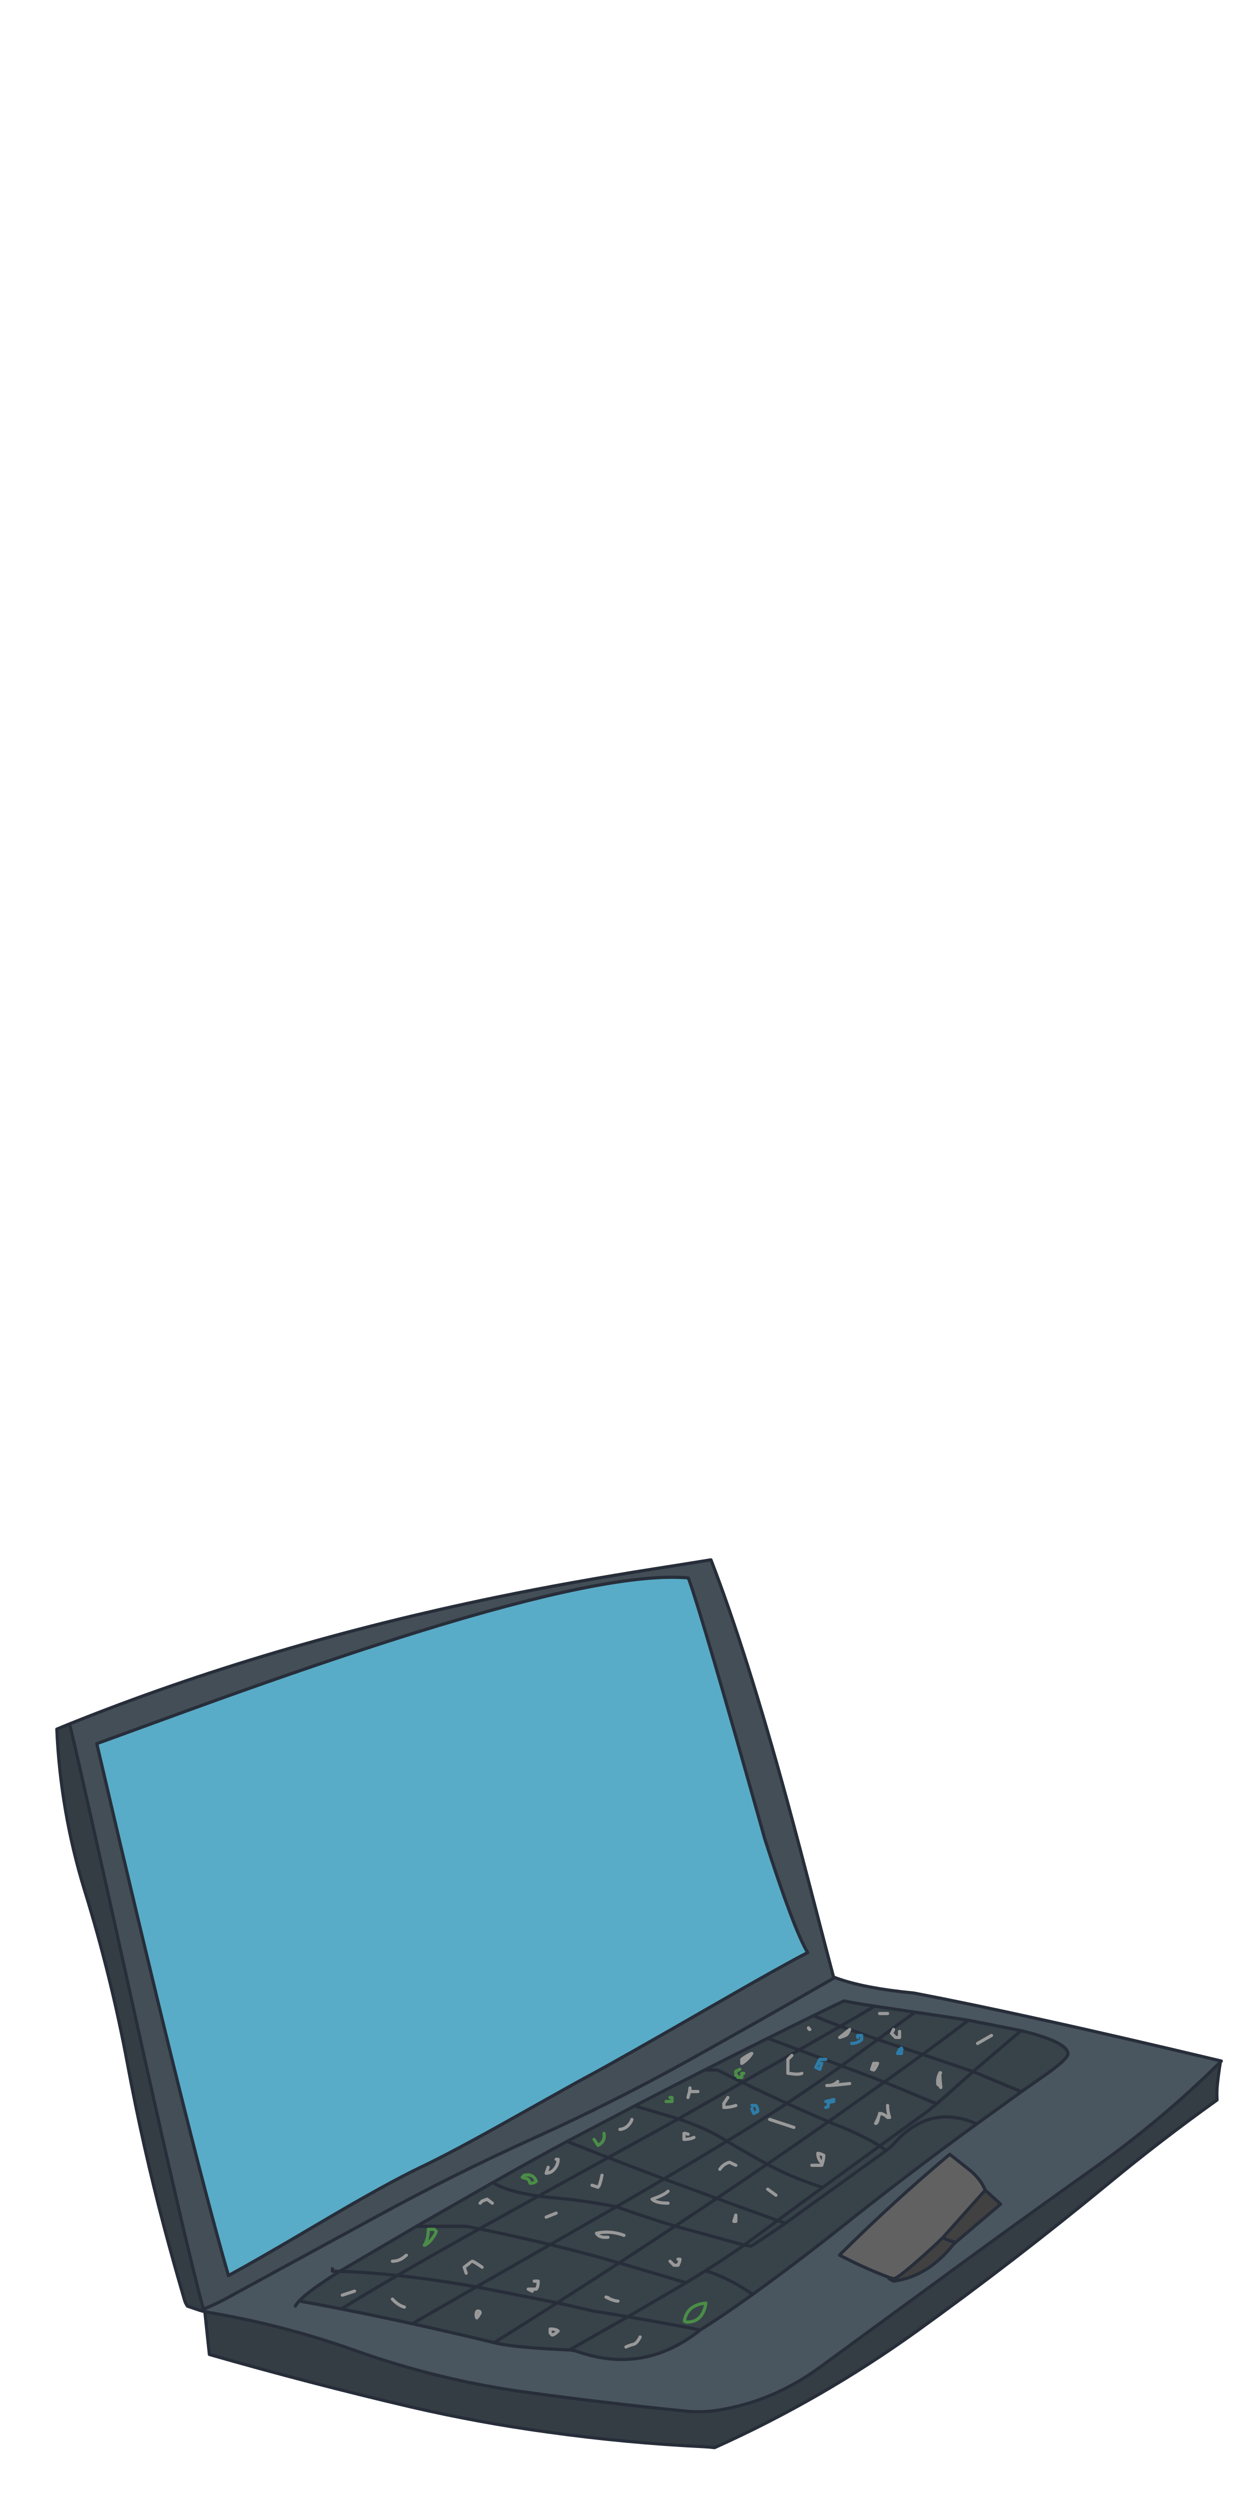
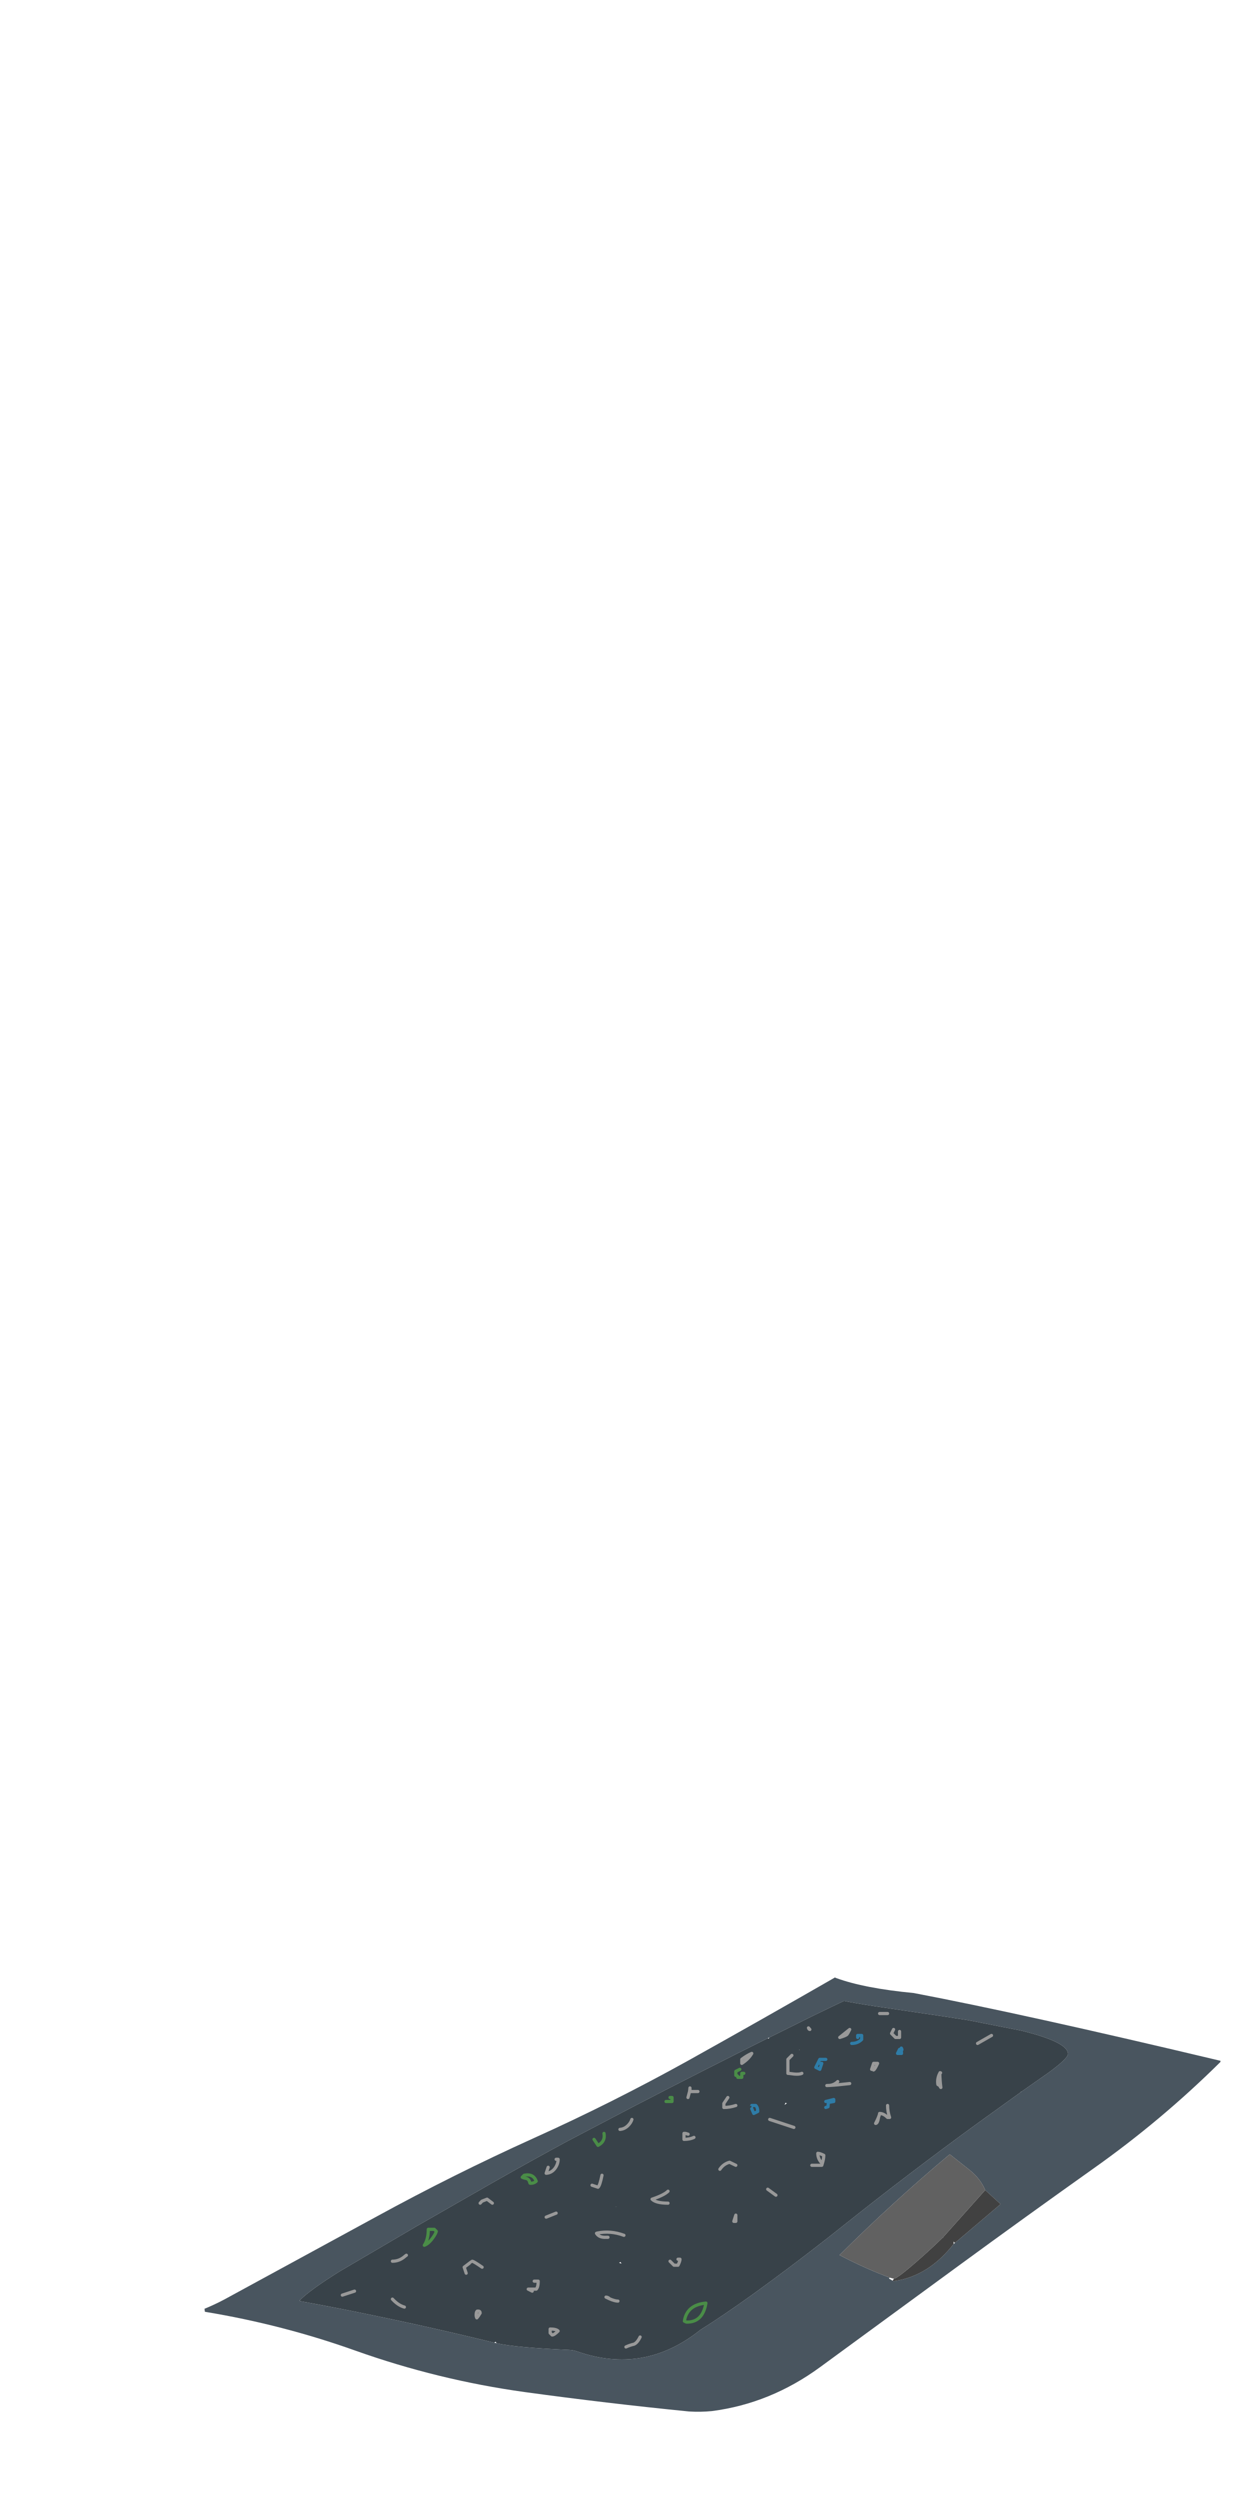
<svg xmlns="http://www.w3.org/2000/svg" xmlns:xlink="http://www.w3.org/1999/xlink" version="1.1" preserveAspectRatio="none" x="0px" y="0px" width="500px" height="1000px" viewBox="0 0 500 1000">
  <defs>
    <g id="Props__Props_portable_0_Layer1_0_FILL">
-       <path fill="#353D44" stroke="none" d=" M -339.6 -238.95 L -347.6 -235.65 Q -345.35 -183.8 -330.05 -134.15 -313.45 -80.4 -303.2 -25.3 -293.65 26 -280.3 76.6 -274.2 99.6 -267.5 122.4 -266.95 124.3 -265.7 126.1 L -257.8 128.8 Q -256.45 128.35 -255 127.75 L -255.8 127.65 Q -266.65 88.25 -301.95 -71.5 -332.2 -208.35 -339.6 -238.95 M 380 -12.9 Q 380.75 -19.9 381.9 -26.95 344.8 9.8 302.15 39.95 259.7 70.1 217.75 100.8 174.35 132.6 131 164.3 99.8 187.15 63.15 191.9 56.1 192.6 48.7 192.15 -3.05 187 -54.45 179.95 -108.75 172.4 -160.4 154 -205.95 137.75 -254.15 129.75 L -254.8 129.8 -251.95 156.4 Q -189.25 174.4 -125.8 189.25 -83.3 199.1 -40.15 205 8.85 211.85 58.35 214.25 61.45 214.4 64.8 214.8 131.8 184.7 191.6 141.75 253 97.55 311.6 49.3 344.7 21.95 379.8 -3.15 379.5 -8.05 380 -12.9 Z" />
      <path fill="#49555F" stroke="none" d=" M 140.15 -79.95 Q 139.85 -79.75 139.55 -79.55 94.15 -53.45 48.45 -27.95 0.75 -1.45 -48.85 20.9 -98.8 43.5 -147.05 69.9 -194.9 96 -242.8 122.05 -248.75 125.2 -255 127.75 -254.9 128.6 -254.8 129.6 -254.5 129.65 -254.15 129.75 -205.95 137.75 -160.4 154 -108.75 172.4 -54.45 179.95 -3.05 187 48.7 192.15 56.1 192.6 63.15 191.9 99.8 187.15 131 164.3 174.35 132.6 217.75 100.8 259.7 70.1 302.15 39.95 344.8 9.8 381.9 -26.95 381.95 -27.3 382 -27.7 258.55 -57.1 189.65 -70.2 158.7 -73.15 141.15 -79.55 140.65 -79.75 140.15 -79.95 M 126.75 -56.05 Q 138.5 -61.75 145.9 -65.25 152.15 -63.95 165.15 -61.95 L 190.45 -58.2 Q 212.45 -55 223.9 -53.15 L 256.95 -46.65 Q 286.35 -39.45 286.35 -32 286.35 -29.2 274 -20.15 260.8 -10.95 257.1 -8.3 256.9 -8.15 256.7 -8 241.55 2.9 229.15 11.85 186.85 42.65 146 75.2 117.8 97.7 88.6 118.8 70.15 132.05 55.8 141.05 20.6 169.2 -21.4 154.5 -23.7 153.7 -26.25 153.55 -60.4 152.05 -71.9 149.35 -72.65 149.15 -73.4 149 -99.7 142.6 -124.75 137.1 -147.5 132.15 -169.2 127.85 -182.25 125.3 -194.95 123 L -195.45 122.6 Q -197.3 124.6 -198.05 126.1 -197.3 124.6 -195.45 122.6 -195.4 122.6 -195.4 122.55 -189.1 116.1 -170.25 104.3 -172.55 104.25 -174.8 104.2 L -174.8 102.65 -174.8 104.2 Q -172.55 104.25 -170.25 104.3 L -122.2 76.1 -74.2 48.6 Q -49.85 34.75 -27.7 22.8 L 14.7 0.55 Q 36.1 -10.55 58.55 -21.95 77.95 -31.8 98.1 -41.85 98.6 -42.05 99.05 -42.3 115.05 -50.25 126.75 -56.05 M 212.3 30.95 Q 218.6 35.9 224.8 40.85 231.45 46.2 234.45 53.35 L 244.1 62.15 215.45 86.5 Q 215.05 86.85 214.65 87.15 198.9 107.25 177.65 110.35 177.1 110.55 176.4 110.15 175.2 109.4 174.15 108.85 L 174.45 108.2 Q 159.85 102.7 146.05 95.6 144.55 94.85 143.1 94.1 176.15 61.2 211.75 31.3 212 31.1 212.3 30.95 Z" />
      <path fill="#414141" stroke="none" d=" M 208.25 83.35 Q 212.7 85.6 214.65 85.6 L 215.45 86.5 244.1 62.15 234.45 53.35 207.95 83.05 208.25 83.35 M 214.65 87.15 L 214.65 85.6 Q 212.7 85.6 208.25 83.35 208.05 83.25 207.85 83.1 202 88.9 193.8 96.15 179.45 108.85 177.25 108.85 L 176.4 110.15 Q 177.1 110.55 177.65 110.35 198.9 107.25 214.65 87.15 Z" />
      <path fill="#616161" stroke="none" d=" M 224.8 40.85 Q 218.6 35.9 212.3 30.95 212 31.1 211.75 31.3 176.15 61.2 143.1 94.1 144.55 94.85 146.05 95.6 159.85 102.7 174.45 108.2 176.45 108.85 177.25 108.85 179.45 108.85 193.8 96.15 202 88.9 207.85 83.1 207.9 83.1 207.95 83.05 L 234.45 53.35 Q 231.45 46.2 224.8 40.85 Z" />
      <path fill="#384249" stroke="none" d=" M -195.4 122.55 L -194.95 123 Q -182.25 125.3 -169.2 127.85 -154.85 118.95 -134.1 106.85 -153.65 104.75 -170.25 104.3 -189.1 116.1 -195.4 122.55 M -84.55 114 L -33.95 124 Q -14.2 111.45 4.9 99 -16 92.95 -38.25 87.5 -63.95 102.2 -84.55 114 M -11.25 129.2 Q -22.2 126.6 -33.95 124 -52.9 136.15 -72.5 148.4 L -71.9 149.35 Q -60.4 152.05 -26.25 153.55 L 10.4 132.75 Q -1.2 130.75 -11.25 129.2 M -134.1 106.85 Q -111.3 109.3 -84.55 114 -63.95 102.2 -38.25 87.5 -59.85 82.3 -82.75 77.65 -112.05 94.05 -134.1 106.85 M -124.75 137.1 Q -107.95 127.4 -84.55 114 -111.3 109.3 -134.1 106.85 -154.85 118.95 -169.2 127.85 -147.5 132.15 -124.75 137.1 M -84.55 114 Q -107.95 127.4 -124.75 137.1 -99.7 142.6 -73.4 149 -72.95 148.7 -72.5 148.4 -52.9 136.15 -33.95 124 L -84.55 114 M -82.75 77.65 Q -86.7 76.9 -90.7 76.1 L -122.2 76.1 -170.25 104.3 Q -153.65 104.75 -134.1 106.85 -112.05 94.05 -82.75 77.65 M -45.65 57.1 Q -65.6 54.15 -74.2 48.6 L -122.2 76.1 -90.7 76.1 Q -86.7 76.9 -82.75 77.65 L -45.65 57.1 M -1.9 32.95 Q -14.6 28 -27.7 22.8 -49.85 34.75 -74.2 48.6 -65.6 54.15 -45.65 57.1 -24.95 45.7 -1.9 32.95 M 55.8 141.05 Q 30.65 136.2 10.4 132.75 L -26.25 153.55 Q -23.7 153.7 -21.4 154.5 20.6 169.2 55.8 141.05 M 6.45 99.45 Q 5.7 99.25 4.9 99 -14.2 111.45 -33.95 124 -22.2 126.6 -11.25 129.2 -1.2 130.75 10.4 132.75 L 46.95 111.4 6.45 99.45 M 58.75 104.1 Q 53.1 107.7 46.95 111.4 L 10.4 132.75 Q 30.65 136.2 55.8 141.05 70.15 132.05 88.6 118.8 76.15 109.8 61.8 104.75 60.4 104.15 58.75 104.1 M 42.1 8.7 L 14.7 0.55 -27.7 22.8 Q -14.6 28 -1.9 32.95 19.1 21.4 42.1 8.7 M 72.5 22.7 Q 54.9 33.45 33.05 46.35 L 66.1 58.55 Q 82.15 47.8 97.75 37.1 87.1 31.3 72.5 22.7 M 2.85 63.7 Q 3 63.75 3.15 63.8 19 54.65 33.05 46.35 15.9 39.9 -1.9 32.95 -24.95 45.7 -45.65 57.1 -44.15 57.35 -42.6 57.55 -19.55 59.4 2.85 63.7 M 2.95 63.9 L 2.85 63.7 Q -19.55 59.4 -42.6 57.55 -44.15 57.35 -45.65 57.1 L -82.75 77.65 Q -59.85 82.3 -38.25 87.5 L 2.95 63.9 M 40.05 75.9 Q 23.2 87.1 5.8 98.4 L 6.45 99.45 46.95 111.4 Q 53.1 107.7 58.75 104.1 72.25 95.6 83.3 87.8 L 40.05 75.9 M 3.15 63.8 Q 27.8 72.4 40.05 75.9 53.25 67.2 66.1 58.55 L 33.05 46.35 Q 19 54.65 3.15 63.8 M 40.05 75.9 Q 27.8 72.4 3.15 63.8 3.1 63.9 2.95 63.9 L -38.25 87.5 Q -16 92.95 4.9 99 5.35 98.7 5.8 98.4 23.2 87.1 40.05 75.9 M 72.5 22.7 Q 70.4 21.45 68.15 20.1 59 14.55 42.1 8.7 19.1 21.4 -1.9 32.95 15.9 39.9 33.05 46.35 54.9 33.45 72.5 22.7 M 83.3 87.8 L 104.3 72.4 Q 85.6 65.65 66.1 58.55 53.25 67.2 40.05 75.9 L 83.3 87.8 M 104.3 72.4 L 83.3 87.8 Q 85.6 88.25 87.75 88.5 97.15 82.45 109.1 74.15 106.7 73.3 104.3 72.4 M 100.3 38.5 Q 99 37.8 97.75 37.1 82.15 47.8 66.1 58.55 85.6 65.65 104.3 72.4 115.75 63.95 132.6 51.65 115.85 46.5 100.3 38.5 M 144.9 14 Q 140.5 12.3 136.15 10.45 117.35 23.7 97.75 37.1 99 37.8 100.3 38.5 115.85 46.5 132.6 51.65 148.15 40.3 168.35 25.65 157.15 18.95 144.9 14 M 177.35 24.05 Q 175 26.65 172.1 28.75 L 109.1 74.15 Q 97.15 82.45 87.75 88.5 85.6 88.25 83.3 87.8 72.25 95.6 58.75 104.1 60.4 104.15 61.8 104.75 76.15 109.8 88.6 118.8 117.8 97.7 146 75.2 186.85 42.65 229.15 11.85 199.9 -1.1 177.35 24.05 M 172.1 28.75 Q 170.45 27.15 168.35 25.65 148.15 40.3 132.6 51.65 115.75 63.95 104.3 72.4 106.7 73.3 109.1 74.15 L 172.1 28.75 M 256.9 -8.4 Q 257.05 -8.35 257.1 -8.3 260.8 -10.95 274 -20.15 286.35 -29.2 286.35 -32 286.35 -39.45 256.95 -46.65 L 226.8 -21 256.9 -8.4 M 204 -0.75 L 171.25 -14.4 136.15 10.45 Q 140.5 12.3 144.9 14 157.15 18.95 168.35 25.65 181.85 15.85 197.4 4.6 199.45 3.15 204 -0.75 M 223.9 -53.15 Q 211.6 -43.7 195.2 -31.75 L 226.8 -21 256.95 -46.65 223.9 -53.15 M 226.8 -21 Q 211.75 -7.35 204 -0.75 199.45 3.15 197.4 4.6 181.85 15.85 168.35 25.65 170.45 27.15 172.1 28.75 175 26.65 177.35 24.05 199.9 -1.1 229.15 11.85 241.55 2.9 256.7 -8 L 256.9 -8.4 226.8 -21 M 195.2 -31.75 Q 184.15 -23.65 171.25 -14.4 L 204 -0.75 Q 211.75 -7.35 226.8 -21 L 195.2 -31.75 M 195.2 -31.75 Q 177.95 -37.4 167.1 -41.1 L 144.35 -24.55 Q 162 -17.95 171.25 -14.4 184.15 -23.65 195.2 -31.75 M 167.1 -41.1 Q 177.95 -37.4 195.2 -31.75 211.6 -43.7 223.9 -53.15 212.45 -55 190.45 -58.2 184 -53.55 167.1 -41.1 M 190.45 -58.2 L 165.15 -61.95 Q 157.8 -57.55 143.65 -49.4 L 167.1 -41.1 Q 184 -53.55 190.45 -58.2 M 144.35 -24.55 Q 126.65 -11.95 110.1 -1.05 122.8 4.75 136.15 10.45 L 171.25 -14.4 Q 162 -17.95 144.35 -24.55 M 110.1 -1.05 Q 109.4 -0.55 108.65 -0.05 93.6 9.8 72.5 22.7 87.1 31.3 97.75 37.1 117.35 23.7 136.15 10.45 122.8 4.75 110.1 -1.05 M 108.65 -0.05 L 109.25 -1.45 Q 95.3 -7.8 82.15 -14.2 L 42.1 8.7 Q 59 14.55 68.15 20.1 70.4 21.45 72.5 22.7 93.6 9.8 108.65 -0.05 M 118.1 -34.7 L 118 -34.4 Q 132.95 -28.85 144.35 -24.55 L 167.1 -41.1 143.65 -49.4 Q 132.85 -43.15 118.1 -34.7 M 117.75 -34.5 Q 117.95 -34.6 118.1 -34.7 132.85 -43.15 143.65 -49.4 134.25 -52.85 126.75 -56.05 115.05 -50.25 99.05 -42.3 L 98.8 -41.6 Q 108.9 -37.8 117.75 -34.5 M 118 -34.4 Q 117.9 -34.45 117.75 -34.5 96.95 -22.65 82.15 -14.2 95.3 -7.8 109.25 -1.45 109.7 -1.2 110.1 -1.05 126.65 -11.95 144.35 -24.55 132.95 -28.85 118 -34.4 M 145.9 -65.25 Q 138.5 -61.75 126.75 -56.05 134.25 -52.85 143.65 -49.4 157.8 -57.55 165.15 -61.95 152.15 -63.95 145.9 -65.25 M 58.55 -21.95 L 66.6 -21.95 Q 74.25 -18.05 82.15 -14.2 96.95 -22.65 117.75 -34.5 108.9 -37.8 98.8 -41.6 98.45 -41.7 98.1 -41.85 77.95 -31.8 58.55 -21.95 M 66.6 -21.95 L 58.55 -21.95 Q 36.1 -10.55 14.7 0.55 L 42.1 8.7 82.15 -14.2 Q 74.25 -18.05 66.6 -21.95 Z" />
-       <path fill="#444E57" stroke="none" d=" M 62.5 -341.8 Q 49 -339.6 27.65 -336.25 -26.2 -327.75 -71.7 -318.4 -215.8 -288.7 -339.6 -238.95 -332.2 -208.35 -301.95 -71.5 -266.65 88.25 -255.8 127.65 L -255 127.75 Q -248.75 125.2 -242.8 122.05 -194.9 96 -147.05 69.9 -98.8 43.5 -48.85 20.9 0.75 -1.45 48.45 -27.95 94.15 -53.45 139.55 -79.55 139.45 -79.9 139.35 -80.25 135.55 -94.5 129.05 -119.65 117.4 -164.65 110.05 -191.6 84.55 -284.85 62.5 -341.8 M 123.15 -95.55 Q 108.75 -88.25 66.45 -63.9 1.95 -26.75 -15.9 -17.3 -21.1 -14.55 -64 9.55 -99.95 29.75 -118.8 38.7 -140.7 49.05 -186.5 76.2 -222.3 97.35 -240 106.95 -265.6 18.1 -322.55 -226.55 -257 -250.55 -230.95 -259.8 -169.05 -281.75 -122.3 -296.3 1.2 -334.7 48.35 -330.45 56.9 -307.1 96.25 -166.85 114.55 -109.75 123.15 -95.55 Z" />
-       <path fill="#59ACC8" stroke="none" d=" M 66.45 -63.9 Q 108.75 -88.25 123.15 -95.55 114.55 -109.75 96.25 -166.85 56.9 -307.1 48.35 -330.45 1.2 -334.7 -122.3 -296.3 -169.05 -281.75 -230.95 -259.8 -257 -250.55 -322.55 -226.55 -265.6 18.1 -240 106.95 -222.3 97.35 -186.5 76.2 -140.7 49.05 -118.8 38.7 -99.95 29.75 -64 9.55 -21.1 -14.55 -15.9 -17.3 1.95 -26.75 66.45 -63.9 Z" />
    </g>
-     <path id="Props__Props_portable_0_Layer1_0_1_STROKES" stroke="#272E3A" stroke-width="2" stroke-linejoin="round" stroke-linecap="round" fill="none" d=" M 139.55 -79.55 Q 139.45 -79.9 139.375 -80.225 135.55 -94.5 129.05 -119.65 117.4 -164.65 110.05 -191.6 84.55 -284.85 62.5 -341.8 49 -339.6 27.65 -336.25 -26.2 -327.75 -71.7 -318.4 -215.8 -288.7 -339.6 -238.925 -332.2 -208.35 -301.95 -71.5 -266.65 88.25 -255.8 127.65 M -255 127.75 Q -248.75 125.2 -242.8 122.05 -194.9 96 -147.05 69.9 -98.8 43.5 -48.85 20.9 0.75 -1.45 48.45 -27.95 94.15 -53.45 139.55 -79.55 139.85 -79.75 140.15 -79.925 139.75 -80.1 139.375 -80.225 M 14.725 0.55 L 42.1 8.7 82.175 -14.175 Q 74.25 -18.05 66.6 -21.95 L 58.55 -21.95 Q 36.1 -10.55 14.725 0.55 L -27.675 22.825 Q -14.6 28 -1.875 32.975 19.1 21.4 42.1 8.7 59 14.55 68.15 20.1 70.4 21.45 72.525 22.7 93.6 9.8 108.65 -0.05 M 109.275 -1.425 Q 95.3 -7.8 82.175 -14.175 96.95 -22.65 117.75 -34.5 108.9 -37.8 98.8 -41.575 98.45 -41.7 98.1 -41.825 77.95 -31.8 58.55 -21.95 M 165.175 -61.95 Q 152.15 -63.95 145.9 -65.25 138.5 -61.75 126.775 -56.025 134.25 -52.85 143.65 -49.375 157.8 -57.55 165.175 -61.95 L 190.475 -58.2 Q 212.45 -55 223.925 -53.125 L 256.95 -46.625 Q 286.35 -39.45 286.35 -32 286.35 -29.2 274 -20.15 260.8 -10.95 257.125 -8.3 256.9 -8.15 256.7 -8 241.55 2.9 229.15 11.875 186.85 42.65 146 75.2 117.8 97.7 88.6 118.8 70.15 132.05 55.8 141.05 20.6 169.2 -21.4 154.5 -23.7 153.7 -26.225 153.575 -60.4 152.05 -71.9 149.35 -72.65 149.15 -73.4 149 -99.7 142.6 -124.75 137.125 -147.5 132.15 -169.2 127.875 -182.25 125.3 -194.95 123 M -195.425 122.625 Q -197.3 124.6 -198.05 126.1 M 381.9 -26.95 Q 381.95 -27.3 382.025 -27.675 258.55 -57.1 189.65 -70.2 158.7 -73.15 141.15 -79.55 140.65 -79.75 140.15 -79.925 M 118 -34.4 Q 117.9 -34.45 117.75 -34.5 117.95 -34.6 118.1 -34.7 132.85 -43.15 143.65 -49.375 L 167.1 -41.075 Q 184 -53.55 190.475 -58.2 M 118 -34.4 Q 132.95 -28.85 144.375 -24.55 L 167.1 -41.075 Q 177.95 -37.4 195.225 -31.725 211.6 -43.7 223.925 -53.125 M 98.1 -41.825 Q 98.6 -42.05 99.05 -42.3 115.05 -50.25 126.775 -56.025 M 108.65 -0.05 Q 109.4 -0.55 110.125 -1.025 109.7 -1.2 109.275 -1.425 M 110.125 -1.025 Q 126.65 -11.95 144.375 -24.55 162 -17.95 171.25 -14.4 184.15 -23.65 195.225 -31.725 L 226.825 -20.975 256.95 -46.625 M 123.15 -95.55 Q 114.55 -109.75 96.25 -166.85 56.9 -307.1 48.35 -330.45 1.2 -334.7 -122.3 -296.3 -169.05 -281.75 -230.95 -259.8 -257 -250.55 -322.55 -226.55 -265.6 18.1 -240 106.95 -222.3 97.35 -186.5 76.2 -140.7 49.05 -118.8 38.7 -99.95 29.75 -64 9.55 -21.1 -14.55 -15.9 -17.3 1.95 -26.75 66.45 -63.9 108.75 -88.25 123.15 -95.55 Z M 171.25 -14.4 L 204 -0.75 Q 211.75 -7.35 226.825 -20.975 L 256.925 -8.4 Q 257.05 -8.35 257.125 -8.3 M 381.9 -26.95 Q 382.2 -27.25 382.5 -27.55 382.25 -27.65 382.025 -27.675 M -254.775 129.8 L -251.95 156.4 Q -189.25 174.4 -125.8 189.25 -83.3 199.1 -40.15 205 8.85 211.85 58.35 214.25 61.45 214.4 64.8 214.8 131.8 184.7 191.6 141.75 253 97.55 311.6 49.3 344.7 21.95 379.8 -3.15 379.5 -8.05 380 -12.9 380.75 -19.9 381.9 -26.95 344.8 9.8 302.15 39.95 259.7 70.1 217.75 100.8 174.35 132.6 131 164.3 99.8 187.15 63.15 191.9 56.1 192.6 48.7 192.15 -3.05 187 -54.45 179.95 -108.75 172.4 -160.4 154 -205.95 137.75 -254.15 129.75 M -254.775 129.8 Q -254.8 129.7 -254.8 129.6 -256.4 129.2 -257.775 128.8 L -265.7 126.1 Q -266.95 124.3 -267.5 122.4 -274.2 99.6 -280.3 76.6 -293.65 26 -303.2 -25.3 -313.45 -80.4 -330.05 -134.15 -345.35 -183.8 -347.6 -235.65 L -339.6 -238.925 M 174.45 108.2 Q 159.85 102.7 146.05 95.6 144.55 94.85 143.1 94.1 176.15 61.2 211.75 31.3 212 31.1 212.3 30.95 218.6 35.9 224.8 40.85 231.45 46.2 234.475 53.375 L 244.1 62.15 215.45 86.5 Q 215.05 86.85 214.675 87.175 198.9 107.25 177.65 110.35 177.1 110.55 176.425 110.15 175.2 109.4 174.15 108.85 M 174.45 108.2 Q 176.45 108.85 177.25 108.85 179.45 108.85 193.8 96.15 202 88.9 207.875 83.125 207.9 83.1 207.95 83.05 L 234.475 53.375 M 172.125 28.75 Q 170.45 27.15 168.35 25.65 148.15 40.3 132.6 51.65 115.75 63.95 104.3 72.425 106.7 73.3 109.125 74.175 L 172.125 28.75 Q 175 26.65 177.35 24.05 199.9 -1.1 229.15 11.875 M 171.25 -14.4 L 136.175 10.475 Q 140.5 12.3 144.9 14 157.15 18.95 168.35 25.65 181.85 15.85 197.4 4.6 199.45 3.15 204 -0.75 M 214.675 87.175 L 214.65 85.6 Q 212.7 85.6 208.25 83.35 208.05 83.25 207.875 83.125 M 136.175 10.475 Q 117.35 23.7 97.75 37.1 99 37.8 100.3 38.5 115.85 46.5 132.6 51.65 M 104.3 72.425 L 83.325 87.825 Q 85.6 88.25 87.75 88.5 97.15 82.45 109.125 74.175 M 5.8 98.425 Q 23.2 87.1 40.075 75.925 27.8 72.4 3.175 63.825 3.1 63.9 2.975 63.925 L -38.225 87.525 Q -16 92.95 4.925 99 5.35 98.7 5.8 98.425 Z M 6.45 99.45 L 46.975 111.425 Q 53.1 107.7 58.775 104.1 72.25 95.6 83.325 87.825 L 40.075 75.925 Q 53.25 67.2 66.1 58.575 L 33.075 46.35 Q 19 54.65 3.175 63.825 3 63.75 2.85 63.7 M -1.875 32.975 Q 15.9 39.9 33.075 46.35 54.9 33.45 72.525 22.7 87.1 31.3 97.75 37.1 82.15 47.8 66.1 58.575 85.6 65.65 104.3 72.425 M 58.775 104.1 Q 60.4 104.15 61.8 104.75 76.15 109.8 88.6 118.8 M 4.925 99 Q 5.7 99.25 6.45 99.45 M 46.975 111.425 L 10.425 132.75 Q 30.65 136.2 55.8 141.05 M 136.175 10.475 Q 122.8 4.75 110.125 -1.025 M 2.85 63.7 Q -19.55 59.4 -42.6 57.55 -44.15 57.35 -45.65 57.125 L -82.725 77.675 Q -59.85 82.3 -38.225 87.525 -63.95 102.2 -84.55 114.025 L -33.925 124.025 Q -14.2 111.45 4.925 99 M -74.2 48.6 Q -65.6 54.15 -45.65 57.125 -24.95 45.7 -1.875 32.975 M -27.675 22.825 Q -49.85 34.75 -74.2 48.6 L -122.2 76.1 -90.7 76.1 Q -86.7 76.9 -82.725 77.675 -112.05 94.05 -134.075 106.875 -111.3 109.3 -84.55 114.025 -107.95 127.4 -124.75 137.125 M -26.225 153.575 L 10.425 132.75 Q -1.2 130.75 -11.25 129.2 -22.2 126.6 -33.925 124.025 -52.9 136.15 -72.475 148.425 -72.95 148.7 -73.4 149 M -254.15 129.75 Q -254.5 129.65 -254.8 129.6 -254.9 128.6 -255 127.75 -256.45 128.35 -257.775 128.8 M -195.425 122.625 Q -195.4 122.6 -195.375 122.575 -189.1 116.1 -170.25 104.3 -172.55 104.25 -174.8 104.2 L -174.8 102.65 M -169.2 127.875 Q -154.85 118.95 -134.075 106.875 -153.65 104.75 -170.25 104.3 L -122.2 76.1" />
    <path id="Props__Props_portable_0_Layer0_0_1_STROKES" stroke="#999999" stroke-width="2" stroke-linejoin="round" stroke-linecap="round" fill="none" d=" M 48.1 -4.7 L 49.1 -8.45 Q 49.3 -9.65 49.35 -10.7 L 49.35 -8.9 49.35 -8.45 54.35 -8.45 M 49.1 -8.45 Q 49.2 -8.65 49.35 -8.9 M 78.1 0.3 Q 74.35 1.55 70.6 1.55 L 70.6 -0.95 73.1 -4.7 M 119.5 -19.85 Q 117.95 -19.1 114.65 -19.4 111.4 -19.85 110.75 -19.85 L 110.75 -28.6 113.25 -31.1 M 81.85 -28.6 Q 84.95 -31 88.1 -32.35 86.1 -28.85 81.85 -26.1 L 81.85 -28.6 Z M 149.5 -47.35 Q 148.3 -44.85 147.75 -44.25 147.05 -43.5 143.25 -42.35 L 149.5 -47.35 Z M 124.5 -47.35 L 123.65 -48.35 Q 123.95 -47.35 124.5 -47.35 Z M 135.15 -12.2 L 137 -12.275 Q 139.95 -12.65 142 -14.7 M 137 -12.275 Q 141.45 -12.5 149.5 -13.45 M 173.25 -57.35 L 168.25 -57.35 M 180.75 -46.1 L 180.75 -42.35 178.25 -42.35 175.75 -44.85 177 -47.35 M 167 -26.1 Q 165.15 -22.1 164.45 -21.95 163.8 -22.5 163.25 -22.35 L 164.5 -26.1 167 -26.1 Z M 238.4 -43.6 L 229.65 -38.6 M 205.975 -19.85 Q 206.099 -14.991 206.65 -10.975 206.613 -11.062 206.5 -11.1 L 205.9 -12.2 204.8 -12.85 Q 204.45 -14.8 204.85 -16.7 205.2 -18.45 205.975 -19.85 206.05 -20.1 206.15 -20.25 206.9 -20.2 205.975 -19.85 Z M 173.25 0.3 Q 173.25 4.05 174.5 7.8 L 173.25 7.8 Q 170.75 5.3 168.25 5.3 168.25 5.95 167.6 7.55 167 11.55 165.75 11.55 167 9.1 167.6 7.55 M 125.75 37.8 L 132 37.8 Q 132.2 37.2 132.35 36.65 129.5 34.05 129.5 30.3 130.75 30.3 133.25 31.55 133.25 33.65 132.35 36.65 M 114.5 14.05 L 99.35 9.05 M 103.25 56.55 L 98.1 52.8 M 78.1 37.8 L 74.15 35.9 Q 70.4 36.9 68.1 40.3 M 51.85 20.3 Q 49.35 21.55 45.6 21.55 L 45.6 17.8 Q 46.2 17.8 46.65 17.825 L 48.2 18.3 M 12.95 9.05 Q 12.3 11.1 10.6 12.8 8.35 15.1 5.45 15.3 M 35.6 61.55 Q 28.1 61.55 25.6 59.05 33.15 56.5 35.6 54.05 M 78.1 69.05 L 78.1 72.95 76.85 72.95 78.1 69.05 Z M 41.85 96.7 L 43.1 96.7 Q 43.1 97.95 41.85 100.45 L 39.35 100.45 36.85 97.95 M 18.1 145.45 Q 16.35 149.05 14.3 149.95 11.5 150.6 9.2 151.7 M -34.55 34.05 L -33.3 34.05 Q -33.3 36.85 -35.1 39.5 -37.3 42.6 -40.8 42.8 L -39.55 39.05 M -82.2 61.55 L -81.05 60.3 -77.85 59.05 -74.55 61.55 M -5.8 44.05 Q -7.1 50.55 -8.3 51.55 L -12.05 50.3 M 7.95 81.7 Q -0.4 78.6 -8.8 80.3 -9.05 80.35 -9.25 80.45 -7.55 83.2 -3.2 82.95 -2.65 82.95 -2.05 82.95 M -34.55 67.8 L -40.8 70.3 M -137.2 97.95 Q -132.9 97.95 -129.5 95 -129 94.55 -128.45 94.2 M -82.2 130.45 Q -83.4 132.5 -84.3 133.45 -84.7 132.7 -84.7 131.7 -84.7 129.75 -84.05 129.25 L -83.45 129.2 Q -82.2 129.2 -82.2 130.45 Z M -80.95 101.7 Q -86.35 97.95 -87.2 97.95 -87.3 97.95 -92.2 101.7 L -90.95 105.45 M -129.7 126.7 Q -133.55 125.65 -137.2 121.7 M 4.2 122.95 Q 2.3 122.95 -0.975 121.55 -2.05 121.05 -3.3 120.45 -2.15 120.45 -0.975 121.55 M -38.3 142.95 L -37.05 144.2 Q -35.8 144.2 -33.3 141.7 -34.55 140.45 -38.3 140.45 L -38.3 142.95 Z M -48.3 110.45 L -45.8 110.45 Q -45.8 114.2 -47.05 115.45 L -52.05 115.45 -49.55 116.7 M -160.95 116.7 Q -164.85 117.95 -168.6 119.2" />
    <path id="Props__Props_portable_0_Layer0_0_2_STROKES" stroke="#4A8D47" stroke-width="2" stroke-linejoin="round" stroke-linecap="round" fill="none" d=" M 36.85 -4.7 L 38.1 -4.7 38.1 -2.2 34.35 -2.2 M 83.1 -19.85 L 81.85 -19.85 81.85 -17.35 79.35 -17.35 Q 79.35 -18.15 78.75 -18.45 L 78.1 -18.6 78.1 -21.1 80.6 -22.35 M 45.85 135.5 Q 47.45 125.3 59.35 124.2 57.3 136.4 47.1 136.1 L 45.85 135.5 Z M -4.55 17.8 Q -3.6 22.85 -8.3 25.3 L -10.8 21.55 M -53.2 46.05 Q -54.55 45.9 -55.8 45.3 L -54.55 44.05 Q -48.8 42.9 -47.05 47.8 -48.6 49.2 -50.8 49.05 -50.9 49 -50.95 49 L -51.35 47.8 Q -51.8 46.45 -53.2 46.05 Z M -112.05 83.5 Q -114.55 86.95 -117.2 87.95 -114.7 84.2 -114.7 77.95 L -110.95 77.95 -109.7 79.2 Q -110.05 80.8 -112.05 83.5 Z" />
    <path id="Props__Props_portable_0_Layer0_0_3_STROKES" stroke="#2E7CA7" stroke-width="2" stroke-linejoin="round" stroke-linecap="round" fill="none" d=" M 154.5 -42.35 L 154.5 -43.6 157 -43.6 157 -41.1 Q 154.5 -38.6 150.75 -38.6 M 130.75 -26.1 L 132 -26.1 130.75 -22.35 128.25 -23.6 130.75 -28.6 134.5 -28.6 M 134.5 -2.2 L 139.5 -3.45 139.5 -2.2 136.1 -1.6 135.9 1.1 134.5 1.55 M 181.825 -34.3 Q 181.9 -33.55 182 -32.35 L 179.5 -32.35 180.75 -34.85 Q 181.45 -34.3 181.825 -34.3 181.65 -36.75 182.2 -34.95 182.35 -34.55 182.05 -34.35 181.95 -34.3 181.825 -34.3 Z M 89.35 5.3 Q 87.65 1.35 87.7 1.35 88.1 1.65 88.1 0.3 L 90.6 0.3 Q 91.85 1.55 91.85 4.05 L 89.35 5.3 Z" />
  </defs>
  <g transform="matrix( 0.638, 0, 0, 0.638, 244.5,842) ">
    <g transform="matrix( 1, 0, 0, 1, 0,0) ">
      <use xlink:href="#Props__Props_portable_0_Layer1_0_FILL" />
      <use xlink:href="#Props__Props_portable_0_Layer1_0_1_STROKES" />
    </g>
    <g transform="matrix( 1, 0, 0, 1, 0,0) ">
      <use xlink:href="#Props__Props_portable_0_Layer0_0_1_STROKES" />
      <use xlink:href="#Props__Props_portable_0_Layer0_0_2_STROKES" />
      <use xlink:href="#Props__Props_portable_0_Layer0_0_3_STROKES" />
    </g>
  </g>
</svg>